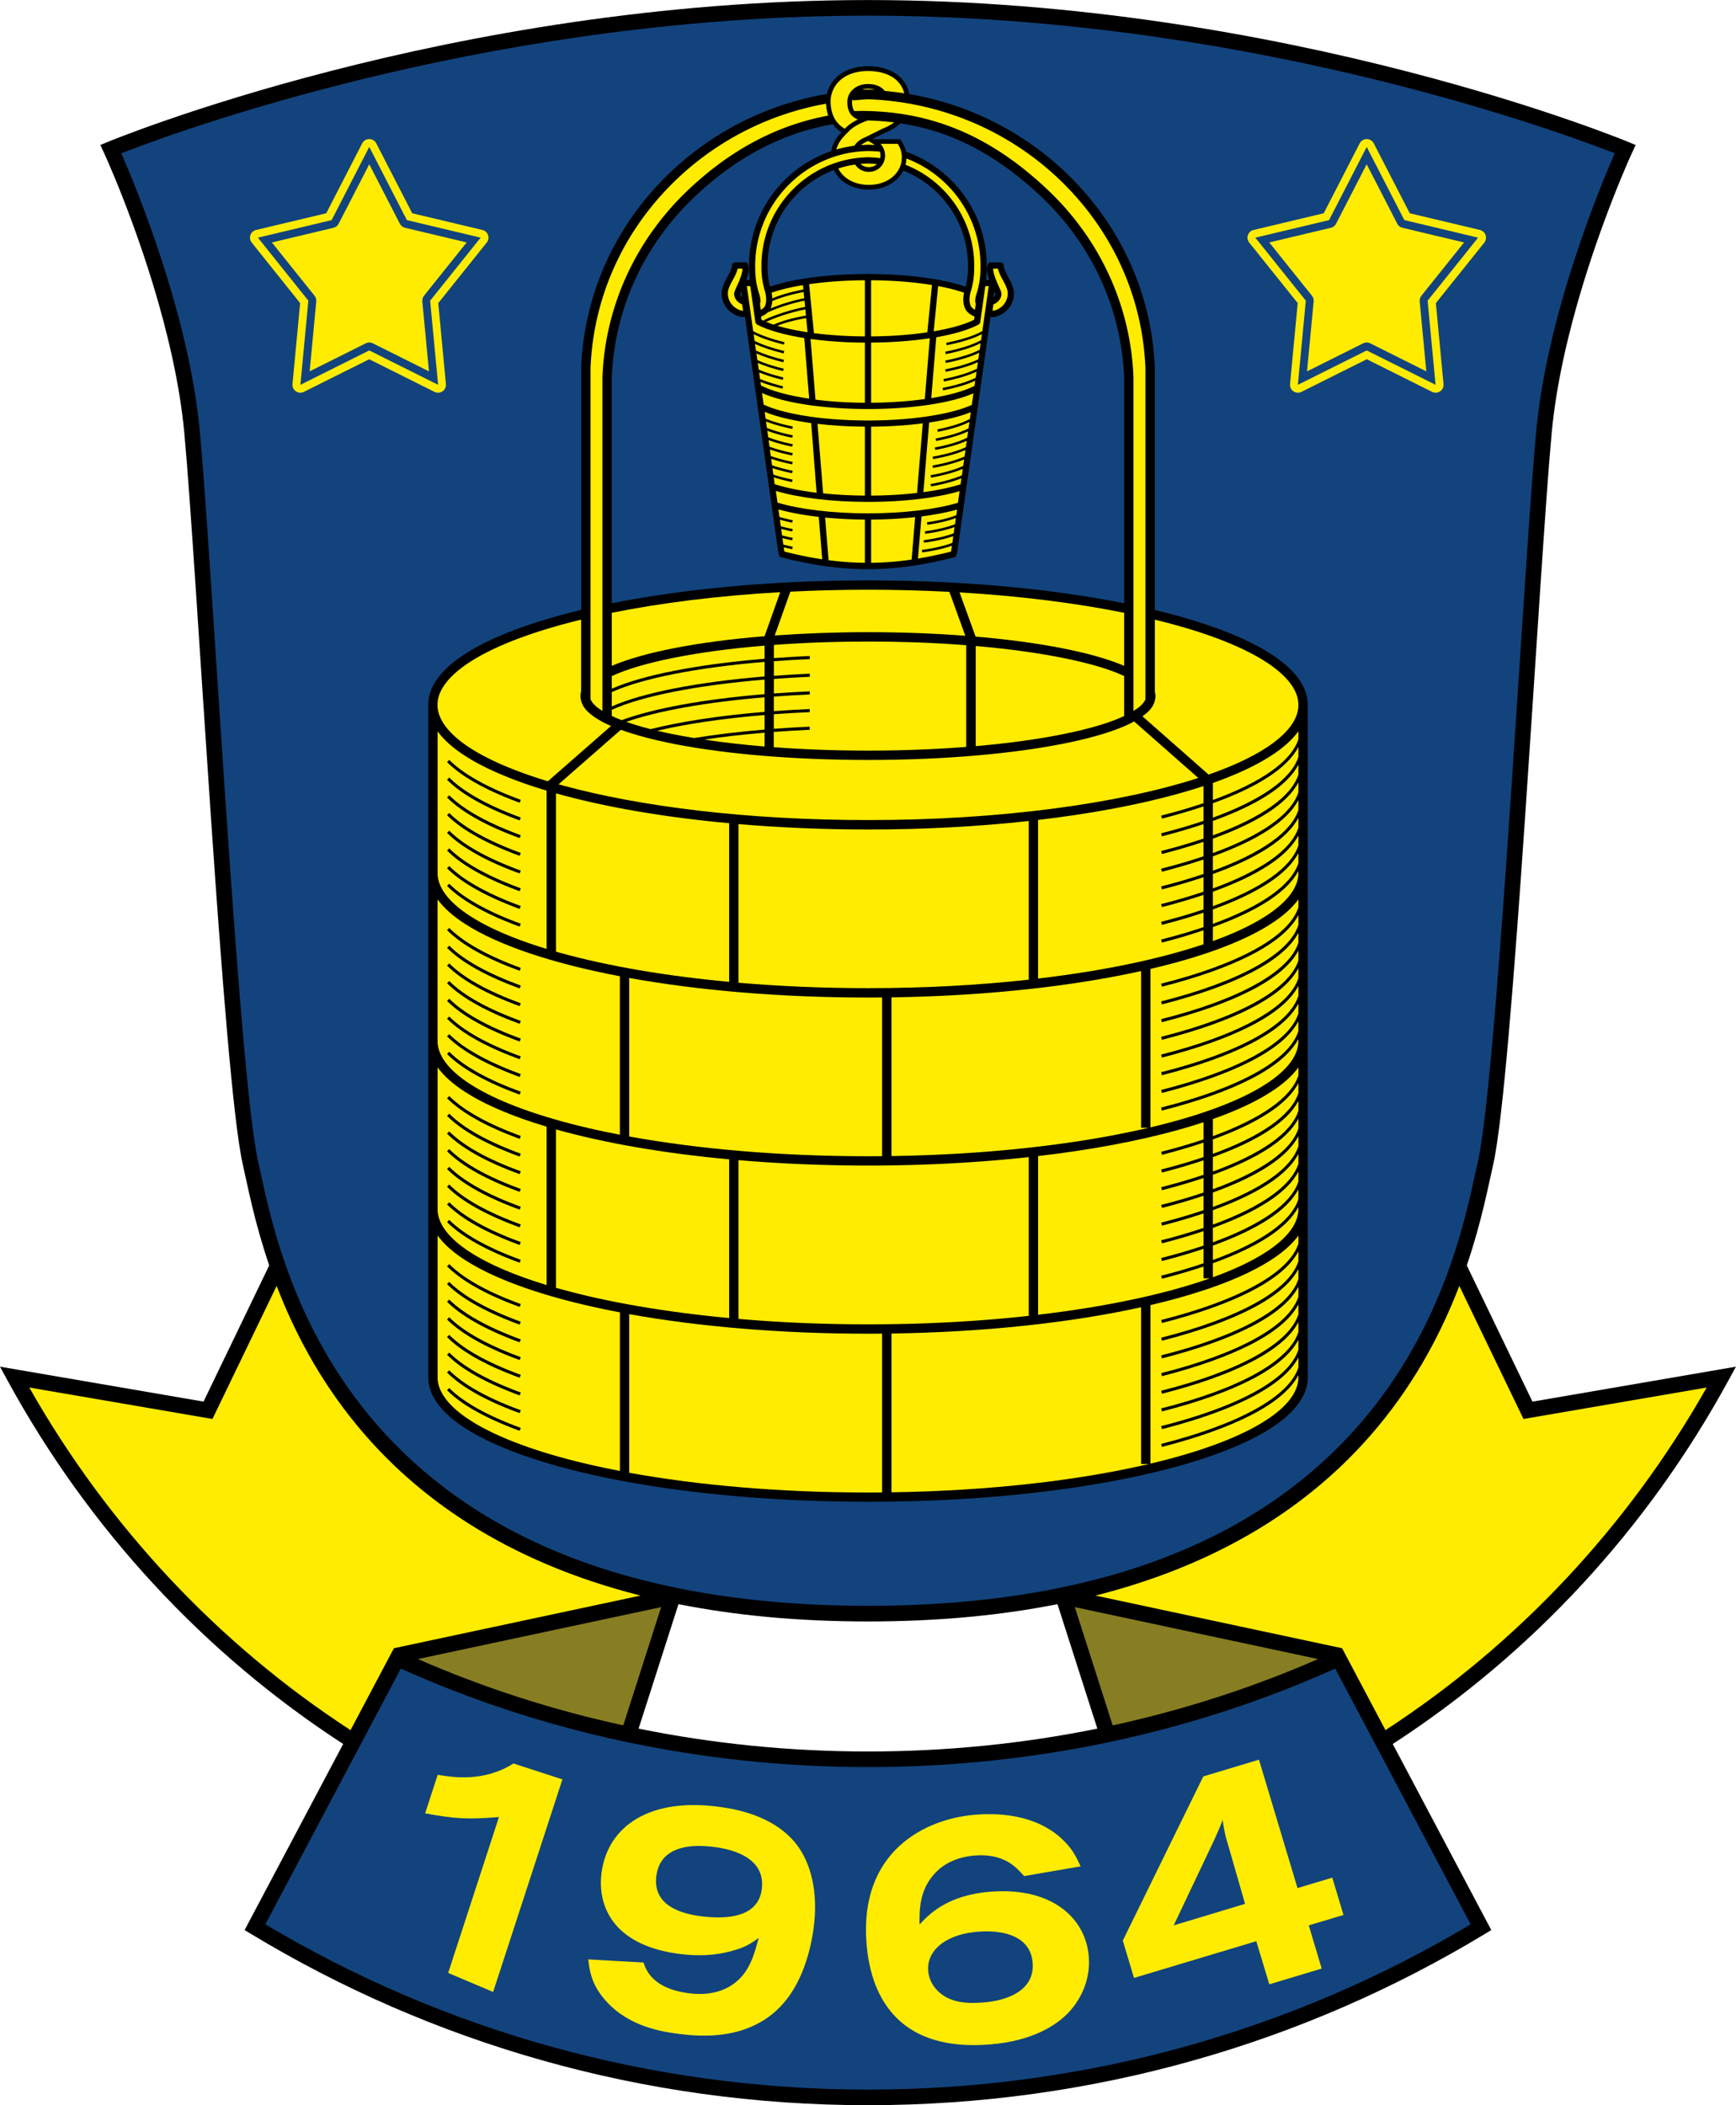
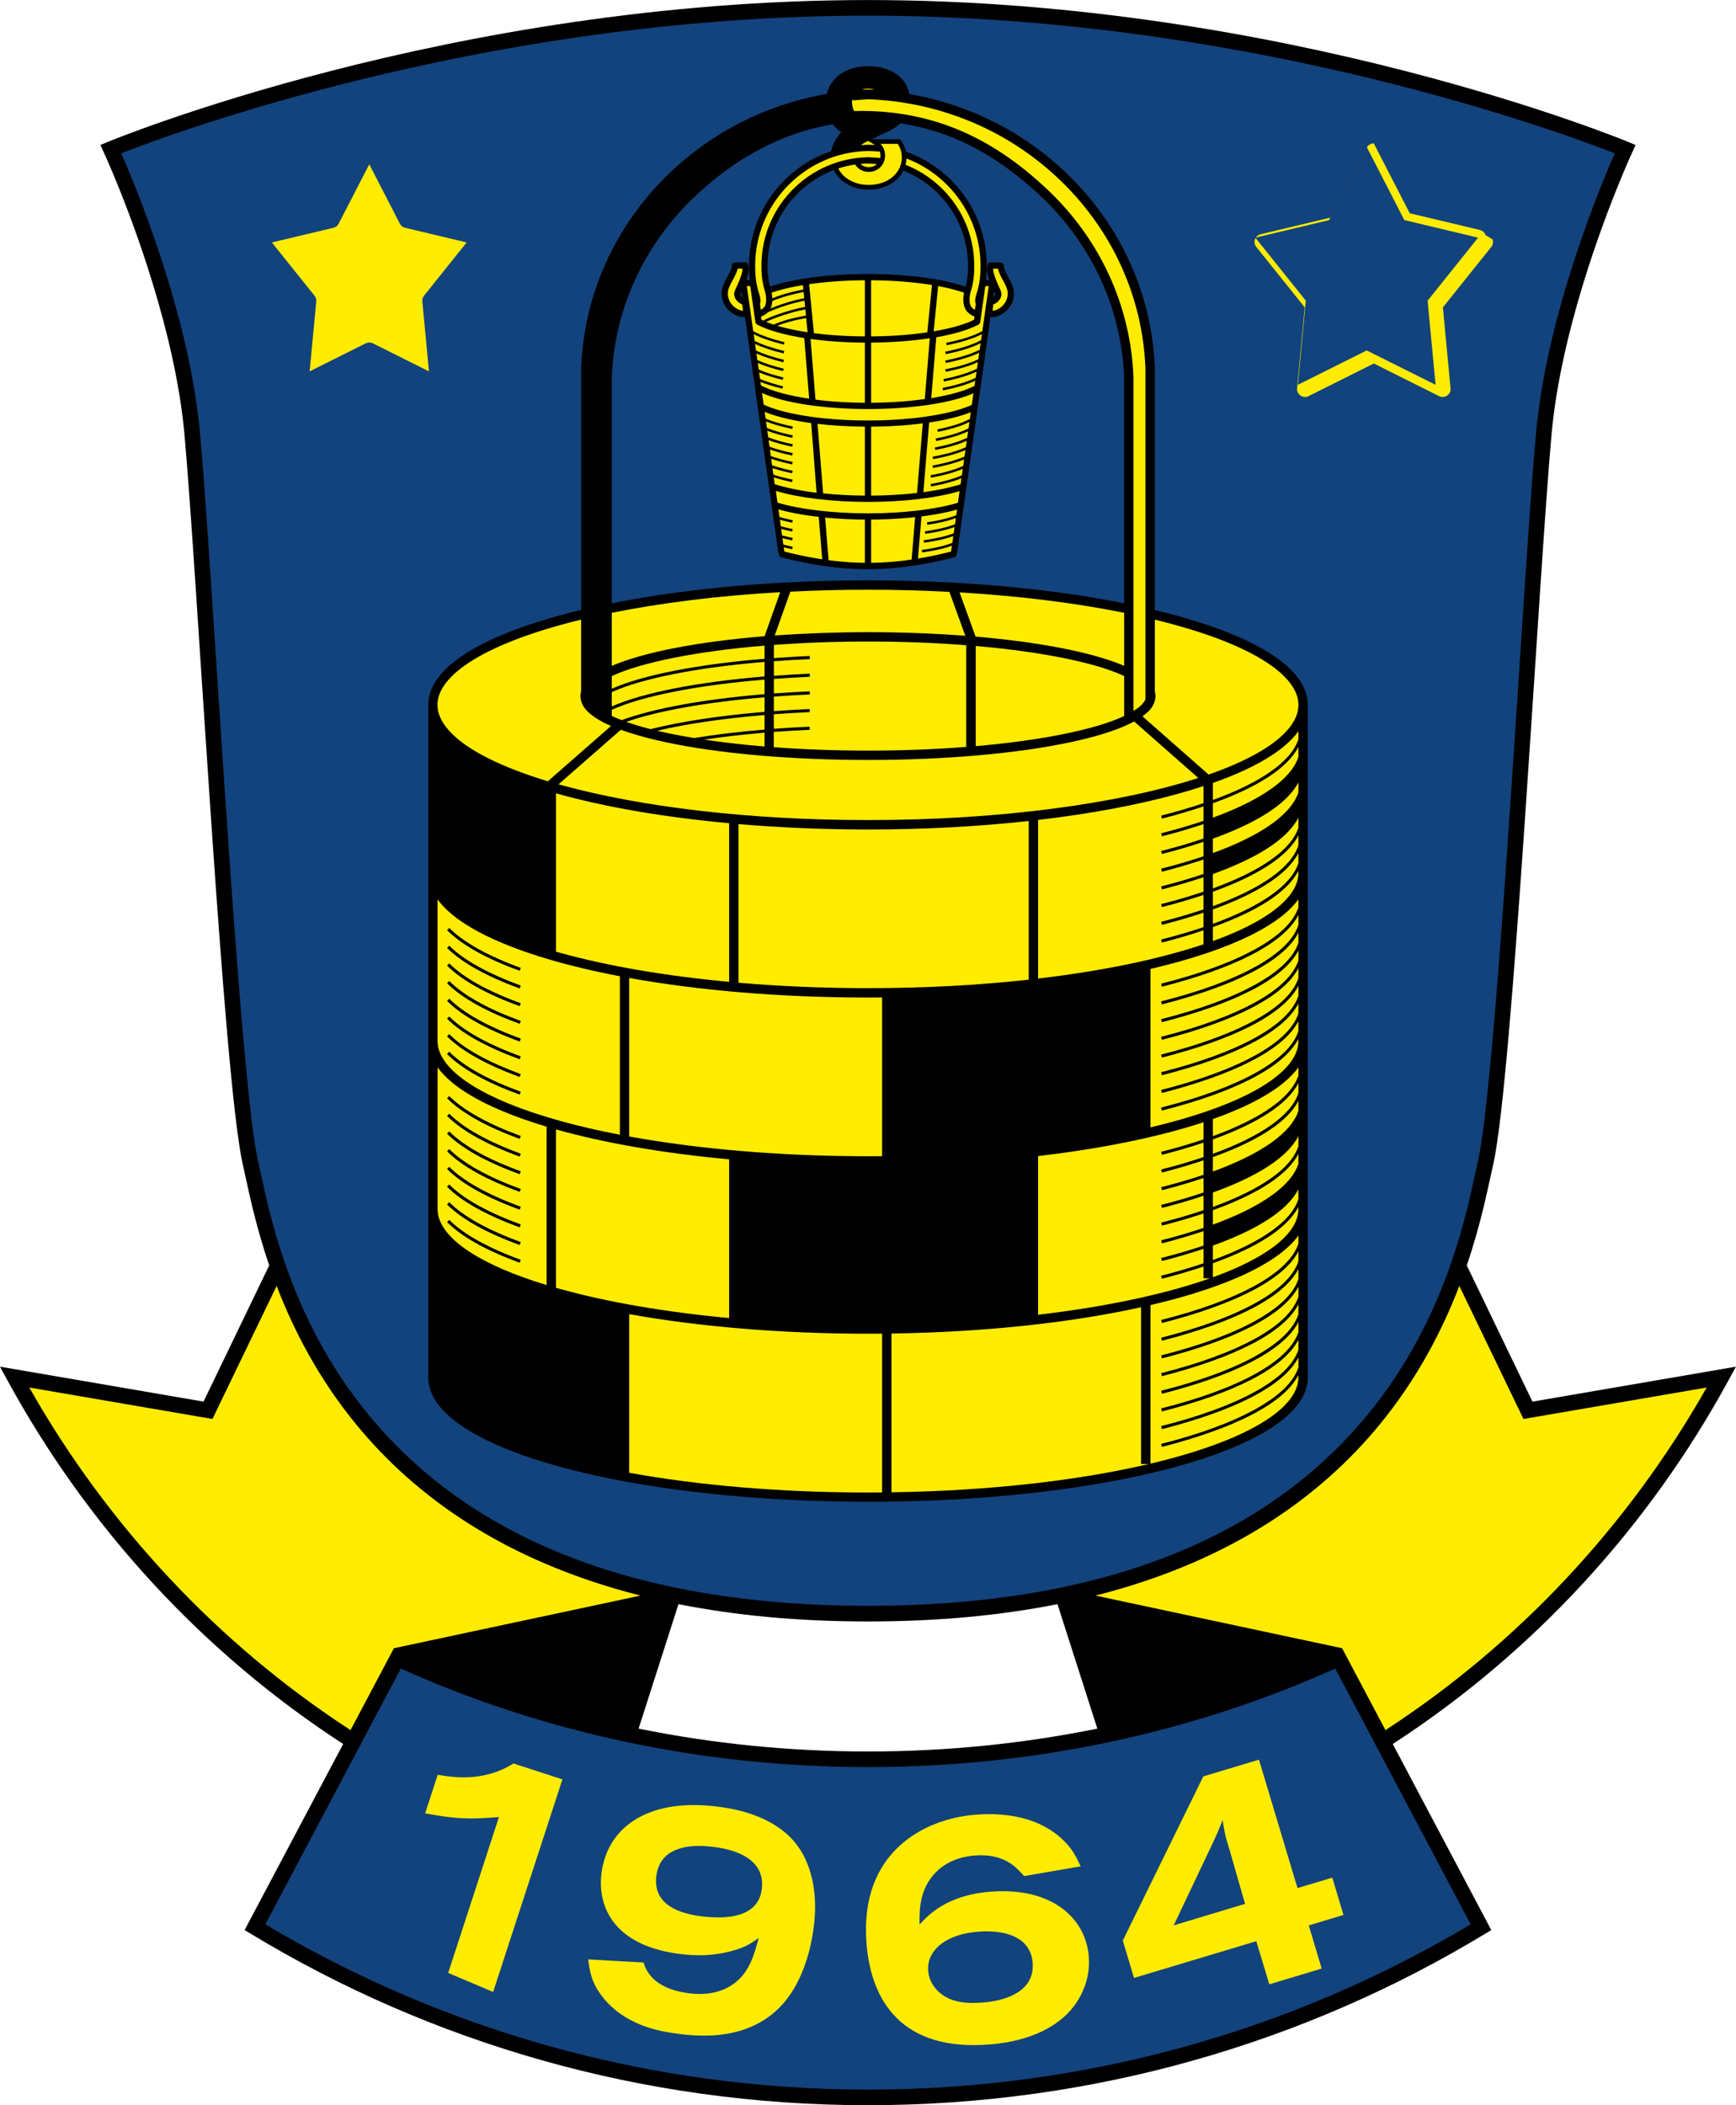
<svg xmlns="http://www.w3.org/2000/svg" viewBox="0 0 474.65 575.51" width="287" height="348" style="enable-background:new 0 0 474.65 575.51" xml:space="preserve">
  <style type="text/css">
.blue   { fill:#12437d; }
.yellow { fill:#ffec00; }
  </style>
  <path d="m419 383.17-17.96-37.24c4.08-11.97 5.92-21.94 7.2-27.46 1.39-6.14 2.82-19.21 4.31-36.21 1.48-16.97 2.99-37.77 4.44-58.98 2.9-42.41 5.56-86.52 7.26-104.87 2.51-27.23 13.66-56.89 19.07-69.93 1.8-4.35 2.95-6.84 2.96-6.84l.93-2.01-2.05-.85C445.01 38.72 351.78.01 237.32 0 122.86.01 29.64 38.72 29.49 38.77l-2.05.85.93 2.01c0 .01 1.15 2.49 2.96 6.84 5.41 13.05 16.55 42.7 19.07 69.93 1.7 18.35 4.37 62.46 7.26 104.87 1.45 21.21 2.96 42.01 4.44 58.98 1.49 17 2.92 30.07 4.31 36.21 1.27 5.52 3.11 15.49 7.2 27.46l-17.96 37.24L0 373.61l2.11 3.87c22.06 40.42 53.67 74.59 91.72 99.28l-26.95 50.87 1.72 1.04c49.33 29.84 107.1 46.84 168.71 46.84s119.38-16.99 168.71-46.84l1.72-1.04-26.94-50.87c38.05-24.68 69.67-58.85 91.72-99.28l2.11-3.87-55.63 9.56zm-181.68 95.64c-21.58 0-42.58-2.16-62.72-6.25l10.88-33.94.11-.07c15.19 3.01 32.34 4.72 51.72 4.71h.02c19.39.01 36.53-1.7 51.72-4.71l.11.07 10.87 33.94c-20.13 4.09-41.13 6.25-62.71 6.25z" />
  <path class="blue" d="M404.08 317.52c1.28-5.58 2.75-18.73 4.22-35.63 4.44-50.8 9.13-136.13 11.71-163.87 3.03-32.47 17.66-67.41 21.49-76.12-.59-.23-1.3-.5-2.13-.82-19.23-7.34-102.73-36.82-202.05-36.81-99.31-.01-182.81 29.47-202.03 36.81-.83.32-1.54.59-2.13.82 3.82 8.71 18.45 43.66 21.49 76.12 2.57 27.74 7.27 113.07 11.71 163.87 1.47 16.9 2.94 30.05 4.22 35.63 2.7 11.81 7.76 42.07 30.37 69.47 22.61 27.34 62.67 51.97 136.38 52h.02c73.71-.03 113.78-24.66 136.38-52 22.59-27.4 27.64-57.65 30.35-69.47z" />
-   <path d="M170.41 471.67c-19.65-4.28-38.45-10.39-56.14-18.13l66.49-14.19-10.35 32.32zm123.47-32.32 66.49 14.19c-17.69 7.73-36.49 13.85-56.14 18.13l-10.35-32.32z" style="fill:#877e23" />
  <path class="blue" d="M402.1 526.06c-48.3 28.81-104.67 45.18-164.77 45.18-60.11 0-116.47-16.38-164.78-45.18l37.04-69.92c38.24 17.22 81.72 26.93 127.74 26.93s89.5-9.71 127.74-26.93l37.03 69.92z" />
  <path class="yellow" d="M97.64 389.7c-10.58-12.81-17.42-26.23-22-38.17l-17.55 36.38-50.08-8.6c21.55 38.02 51.76 70.2 87.83 93.66l11.86-22.39 67.42-14.39c-37.31-9.44-61.61-27.23-77.48-46.49zm318.91-1.79L399 351.53c-4.58 11.94-11.42 25.36-22 38.17-15.87 19.25-40.17 37.05-77.48 46.49l67.43 14.39 11.86 22.39c36.07-23.46 66.28-55.64 87.82-93.66l-50.08 8.6zM136.42 496.73c-8.73.73-12.1.46-20.18-1.01l3.43-10.53c4.21.69 12.55 2.04 20.72-3.1l13.38 4.35-18.94 58.11-12.29-5.2m71.53-34.56c5.3.47 15.49 2.64 14.19 11.83-1.05 7.45-9.34 8.24-17.07 7.17-4.91-.71-12.88-2.84-11.71-11.13.96-6.82 7.27-8.63 14.59-7.87m-33.23 30.86c.34 2.83.72 6.14 3.78 10.1 6.13 7.91 15.55 9.51 20 10.13 6.66.95 23.55 2.78 32.44-12.2 2.93-4.98 4.55-10.59 5.35-16.24 1.47-10.37-.84-18.38-4.69-23.3-6.36-8.13-17.47-9.68-20.74-10.15-19.3-2.73-30.72 5.21-32.48 17.78-1.25 8.89 2.77 19.77 20.7 22.31 5.37.74 10.3.6 15.16-.83 3.46-.91 4.89-1.92 7.07-3.45-1.2 4.46-2.4 9.09-6.47 12.25-4.71 3.7-10.65 3.15-13.01 2.8-9.47-1.33-11.37-6.32-12-8.35l-15.11-.85zm105.24-7.43c6.3-.81 15.59.09 16.26 8.33.61 7.33-6.41 10.3-13.38 10.87-4.4.35-9.56.26-13.01-3.63-1.52-1.71-2.04-3.52-2.17-4.98-.46-5.57 4.71-9.69 12.3-10.59m29.39-18.01c-1.23-2.59-2.12-4.53-4.53-6.92-6.25-6.29-15.5-7.94-24.49-7.17-13.19 1.08-31.64 9.79-29.52 35.34 1.28 15.58 9.7 29.45 33.81 27.43 11.63-.94 18.36-5.28 21.82-9.16 3.04-3.4 5.65-8.68 5.13-14.91-.86-10.43-10.06-19.07-27.09-17.66-11.91.97-16.97 6.55-19.18 8.96-.05-4.06-.05-9.58 4.36-14.19 2.2-2.29 5.63-4.23 10.58-4.67 8.24-.67 11.51 3.22 13.65 5.62l15.46-2.67zm44.95 10.26-19.51 5.88 10.62-22.38c.37-.72 2.83-6.23 2.75-6.51.16 1.21.36 2.48.64 3.75.25 1.16.61 2.41 1.01 3.64m-28.94 25.66 3.07 10.21 33.43-10.04 3.56 11.78 14.32-4.3-3.53-11.81 9.49-2.84-3.06-10.21-9.51 2.86-10.54-35.11-15.22 4.58-22.01 44.88z" />
  <path d="M345.6 177.62c-7.24-4.22-17.43-7.89-29.85-10.87V100.6c-.81-20.56-9.66-39.72-24.92-53.98-11.77-11.01-26.42-18.19-42.23-20.91-.93-5.02-5.63-7.64-11.25-7.61-3.79 0-6.69 1.19-8.63 3a9.032 9.032 0 0 0-2.65 4.58c-15.82 2.71-30.49 9.91-42.27 20.93-15.25 14.26-24.1 33.42-24.9 53.93v66.19c-12.42 2.99-22.63 6.66-29.87 10.89-7.39 4.32-11.9 9.31-11.94 15.06v183.81c.03 5.21 3.77 9.81 9.93 13.83 18.55 12.03 60.87 20.19 110.31 20.22 32.95 0 62.78-3.67 84.46-9.64 10.84-2.99 19.65-6.54 25.85-10.58 6.16-4.02 9.9-8.62 9.93-13.83V192.7c-.05-5.77-4.58-10.76-11.97-15.08zM237.51 51.82h.02c4.47-.01 7.93-2.16 9.46-5.18 10.35 4.1 17.67 14.19 17.67 25.98 0 2.45-.14 3.76-.64 5.75-6.17-2.13-15.82-3.46-26.7-3.47h-.16c-10.84 0-20.44 1.33-26.62 3.45-.51-1.97-.66-3.27-.67-5.73.02-11.95 7.56-22.15 18.13-26.14 1.51 3.26 5.19 5.34 9.51 5.34zm69.85 113.1c-19.7-3.95-43.88-6.26-70.03-6.26s-50.34 2.32-70.05 6.26v-61.83c.76-18.81 8.91-36.48 23.04-49.68 11.02-10.32 23.26-16.98 37.39-19.46.7.94 1.53 1.66 2.36 2.18-1.11 1.16-2.31 2.72-2.82 5.19-13.04 4.43-22.46 16.78-22.46 31.3 0 1.48.06 2.71.2 3.88h-.94c.47-1.28.66-2.2.66-2.97 0-.53-.11-.99-.29-1.36l-.24-.48-3.21.03v.01c-.48.01-.72.37-.74.43-.16.38-.08.28-.11.35v.15c-.01.18-.14 1.06-1.18 2.91-1.23 2.18-1.63 3.41-1.63 4.66a6.43 6.43 0 0 0 2.49 5.06c1.08.85 2.3 1.37 3.64 1.37h.02c.08 0 .16-.01.23-.02l9.09 64.32.26.81.15.45.45.12c6.01 1.56 14.32 3.25 23.53 3.25h.15c9.22 0 17.54-1.69 23.55-3.25l.46-.12.39-1.25 9.1-64.31c.09 0 .17.02.26.02h.01c1.34 0 2.56-.52 3.65-1.37a6.434 6.434 0 0 0 2.45-4.38c.03-.23.04-.46.04-.7 0-1.25-.42-2.47-1.64-4.65-1-1.83-1.13-2.71-1.15-2.91v-.08c-.06-.08.13-.06-.24-.59a.845.845 0 0 0-.64-.26l-3.18-.03-.24.48c-.19.37-.3.83-.3 1.37.01.76.19 1.68.66 2.96h-.92c.15-1.18.21-2.4.21-3.88 0-14.4-9.26-26.66-22.11-31.19a7.816 7.816 0 0 0-1.38-3.13l-.19-.26h-7.73l3.46-1.72c.97-.38 2.78-1.16 4.32-2.64 14.59 2.22 26.68 8.98 38.18 19.72 14.12 13.2 22.27 30.87 23.02 49.73v61.77zm-104.45-83.7c-.28-.23-.45-.54-.49-.84 0-.03.03-.11.15-.4.03-.08.08-.18.13-.29l.21 1.53zm68.68.04.23-1.63c.05.12.1.23.14.32.16.37.14.41.15.41v.02c-.05.32-.23.65-.52.88z" />
  <path class="yellow" d="M209.04 180.94c-18.53 1.53-33.54 4.53-41.77 8.26v3.91c8.48-3.75 23.41-6.67 41.77-8.19v-3.98zm4.28-19.06c-16.97.96-32.6 2.92-46.05 5.64v14.5c8.72-3.74 23.59-6.62 41.77-8.1l4.28-12.04z" />
  <path class="yellow" d="M209.04 189.76v-3.98c-18.53 1.53-33.54 4.52-41.77 8.26v1.68c.83.39 1.72.77 2.7 1.14 8.75-3.22 22.51-5.74 39.07-7.1zm0-13.27c-18.72 1.55-33.81 4.6-41.77 8.33v3.45c8.48-3.74 23.41-6.67 41.77-8.19v-3.59zm-57.03 40.38v43.23h-.18c.57.16 1.14.33 1.72.48 12.7 3.5 28.34 6.21 45.81 7.83v-43.37c-18.08-1.66-34.24-4.48-47.35-8.17zm163.57-24.81c-.33.95-1.03 2.05-2.35 3.08-.27.23-.56.45-.86.68l18.08 15.92c6.42-2.24 11.76-4.72 15.79-7.35 5.88-3.83 8.79-7.85 8.76-11.69.05-4.23-3.56-8.72-10.69-12.87-6.78-3.96-16.57-7.53-28.55-10.44v19.68c.11.41.18.82.18 1.22-.03.62-.15 1.21-.36 1.77zm-78.26 34.7c-12.33-.01-24.22-.52-35.41-1.48v43.37c11.18.96 23.07 1.48 35.41 1.48 15.53.01 30.36-.82 43.95-2.32v-43.37c-13.61 1.49-28.42 2.32-43.95 2.32zm80.36 30.91-.21-.83c4.16-1.05 8.03-2.19 11.59-3.4v-3.95c-3.52 1.18-7.32 2.3-11.38 3.33l-.21-.83c4.16-1.05 8.03-2.19 11.59-3.39v-3.96c-3.52 1.18-7.32 2.3-11.38 3.34l-.21-.83c4.16-1.05 8.03-2.19 11.59-3.4v-3.95c-3.52 1.18-7.32 2.3-11.38 3.34l-.21-.83c4.16-1.05 8.03-2.19 11.59-3.4v-3.95c-3.52 1.18-7.32 2.3-11.38 3.34l-.21-.83c4.16-1.05 8.03-2.19 11.59-3.4v-3.95c-3.52 1.18-7.32 2.3-11.38 3.34l-.21-.83c4.16-1.05 8.03-2.19 11.59-3.4v-3.95c-3.52 1.18-7.32 2.3-11.38 3.34l-.21-.83c4.16-1.05 8.03-2.19 11.59-3.4v-3.95c-3.52 1.18-7.32 2.3-11.38 3.34l-.21-.83c4.16-1.05 8.03-2.19 11.59-3.4v-4.67c-2.31.76-4.74 1.5-7.29 2.2-10.83 2.98-23.68 5.39-37.95 7.06v43.36c17.76-2.09 33.27-5.34 45.23-9.37v-3.83c-3.5 1.21-7.3 2.32-11.37 3.37zm-25.41-54.69c-14.12 2.96-33.51 4.77-54.95 4.77-20.21-.01-38.57-1.6-52.45-4.27-.06.01-.12.02-.17.03l-.01-.07c-3.7-.72-7.07-1.51-10.07-2.37-.01 0-.02 0-.03.01l-.01-.02c-1.74-.5-3.36-1.02-4.84-1.56l-17.02 14.9c.27.08.54.15.82.23 21.37 5.89 51.02 9.56 83.78 9.55 36.23.02 68.71-4.52 90.31-11.51l-17.55-15.45c-.09.05-.18.1-.26.14-.2.11-.34.18-.46.24-.08.04-.15.08-.22.12-4.07 2.02-9.81 3.78-16.87 5.26z" />
  <path class="yellow" d="M192.52 202.18c5.07.76 10.61 1.4 16.52 1.89v-3.77c-5.9.48-11.44 1.12-16.52 1.88zm16.52-11.56c-15.88 1.31-29.17 3.7-37.81 6.71 1.97.69 4.2 1.36 6.66 1.99 8.28-2.08 18.96-3.71 31.15-4.72v-3.98zm28.28-15.24c-9.02-.01-17.68.32-25.73.92v3.6c3.18-.24 6.45-.43 9.8-.58l.04.85c-3.37.15-6.65.34-9.84.58v3.99c3.18-.24 6.45-.43 9.8-.58l.04.85c-3.37.15-6.65.34-9.84.58v3.98c3.18-.23 6.45-.43 9.8-.58l.03.85c-3.37.15-6.65.34-9.84.58v3.98c3.18-.23 6.45-.43 9.8-.58l.03.85c-3.37.15-6.65.34-9.84.58v3.98c3.18-.24 6.45-.43 9.8-.58l.03.85c-3.37.15-6.65.34-9.84.58v4.18c8.04.6 16.7.93 25.72.93 9.46.01 18.52-.36 26.9-1.01v-27.8c-8.34-.65-17.4-1.01-26.86-1zm0-2.57c9.35.01 18.3.35 26.61.98l-4.35-12c-7.21-.38-14.65-.58-22.26-.58-7.25 0-14.34.18-21.23.53l-4.26 11.97c7.99-.57 16.56-.89 25.49-.9zm29.46 31.16c18.16-1.58 32.79-4.57 40.58-8.23V184.8c-7.8-3.65-22.42-6.63-40.58-8.21v27.38zm-87.09-4.21c1.04.25 2.11.49 3.22.72 2.16.45 4.46.87 6.86 1.27 5.82-.95 12.29-1.73 19.27-2.31v-3.98c-11.36.94-21.39 2.42-29.35 4.3z" />
  <path class="yellow" d="M233.55 30.34h1.51c.05-.01.1-.03.16-.03 20.35-.02 36.33 7.59 50.87 21.22 14.6 13.64 23.05 31.96 23.82 51.55v91.27c.42-.27.91-.6 1.46-.99.93-.76 1.51-1.49 1.79-2.13.01-.03.02-.05.02-.07v-90.49c-.78-19.84-9.33-38.34-24.1-52.16-14.02-13.11-32.24-20.64-51.62-21.39-1.23.06-2.42.15-3.85.28-.21.02-.41-.03-.6-.1-.03.18-.06.37-.06.56.02 1.23.26 1.97.6 2.48z" />
  <path class="yellow" d="M266.74 174.02c17.65 1.51 32.07 4.34 40.62 7.99v-14.49c-13.17-2.67-28.43-4.6-45-5.58l4.38 12.08zM151.83 352c.57.16 1.14.33 1.72.48 12.7 3.5 28.34 6.21 45.81 7.84v-43.39c-18.08-1.67-34.23-4.49-47.35-8.18V352h-.18zM235.7 24.48h3.4c-.53-.15-1.12-.24-1.79-.24-.58 0-1.12.09-1.61.24zm95.1 324.98h-1.73v-3.23c-3.52 1.18-7.32 2.3-11.38 3.34l-.21-.83c4.16-1.05 8.03-2.19 11.59-3.4v-3.95c-3.52 1.18-7.32 2.3-11.38 3.34l-.21-.83c4.16-1.05 8.03-2.19 11.59-3.4v-3.95c-3.52 1.18-7.32 2.3-11.38 3.34l-.21-.83c4.16-1.05 8.03-2.19 11.59-3.4v-3.95c-3.52 1.18-7.32 2.3-11.38 3.34l-.21-.83c4.16-1.05 8.03-2.19 11.59-3.4v-3.94c-3.52 1.18-7.32 2.3-11.38 3.33l-.21-.83c4.16-1.05 8.03-2.18 11.59-3.39v-3.96c-3.52 1.18-7.32 2.3-11.38 3.34l-.21-.83c4.16-1.05 8.03-2.19 11.59-3.4v-3.95c-3.52 1.18-7.32 2.3-11.38 3.34l-.21-.83c4.16-1.05 8.03-2.19 11.59-3.4v-3.95c-3.52 1.18-7.32 2.3-11.38 3.34l-.21-.83c4.16-1.05 8.03-2.19 11.59-3.39v-4.69c-2.31.76-4.74 1.5-7.29 2.2-10.83 2.98-23.68 5.39-37.95 7.05v43.38c18.63-2.18 34.79-5.65 46.97-9.95zm-202.39-53.19c5.84 3.81 14.45 7.31 25.13 10.26 4.89 1.35 10.24 2.58 15.94 3.67v-43.32c-18.56-3.54-33.38-8.5-42.47-14.4-3.15-2.05-5.66-4.26-7.37-6.61v38.73c-.01 3.83 2.9 7.84 8.77 11.67zm13.68-6.7c-8.93-3.26-15.76-7-19.86-11.09l.6-.6c3.94 3.95 10.69 7.67 19.55 10.89l-.29.8zm.29 4.05-.29.8c-8.93-3.28-15.76-7.01-19.86-11.11l.6-.6c3.95 3.95 10.69 7.66 19.55 10.91zm-.29-8.89c-8.93-3.28-15.76-6.99-19.86-11.11l.61-.6c3.94 3.97 10.69 7.66 19.55 10.91l-.3.8zm0-14.51c-8.93-3.28-15.76-6.99-19.86-11.1l.6-.6c3.94 3.95 10.69 7.65 19.55 10.9l-.29.8zm.29 4.04-.29.8c-8.93-3.26-15.76-6.99-19.86-11.1l.6-.6c3.94 3.96 10.68 7.67 19.55 10.9zm-19.55-20.59c3.95 3.97 10.69 7.69 19.55 10.92l-.29.8c-8.93-3.26-15.76-7-19.86-11.12l.6-.6zm-.6 15.11.61-.6c3.94 3.98 10.68 7.68 19.55 10.91l-.29.8c-8.94-3.26-15.77-6.99-19.87-11.11zm-.01 19.34.61-.6c3.94 3.98 10.69 7.69 19.55 10.92l-.29.8c-8.93-3.26-15.76-6.99-19.87-11.12z" />
  <path class="yellow" d="M128.41 342.23c5.07 3.31 12.24 6.39 21.04 9.07V308c-9.28-2.78-16.92-6.01-22.43-9.59-3.15-2.05-5.66-4.26-7.37-6.62v38.76c-.02 3.84 2.89 7.86 8.76 11.68zm-6.18-22.65.6-.6c3.95 3.95 10.69 7.67 19.55 10.91l-.29.8c-8.93-3.27-15.76-7.01-19.86-11.11zm0-4.85.6-.6c3.95 3.96 10.69 7.67 19.55 10.9l-.29.8c-8.93-3.26-15.76-6.99-19.86-11.1zm.6-15.1c3.95 3.95 10.69 7.67 19.55 10.91l-.29.8c-8.93-3.27-15.76-7.01-19.86-11.11l.6-.6zm0 4.83c3.95 3.95 10.69 7.69 19.55 10.92l-.29.8c-8.93-3.26-15.76-7.02-19.86-11.12l.6-.6zm0 4.84c3.95 3.97 10.69 7.67 19.55 10.89l-.29.8c-8.93-3.25-15.76-6.98-19.87-11.09l.61-.6zm-.61 15.11s.01 0 0 0l.61-.6c3.95 3.98 10.69 7.67 19.55 10.92l-.29.8c-8.93-3.28-15.76-6.99-19.87-11.12zm.01 4.85.6-.61c3.95 3.95 10.69 7.67 19.55 10.89l-.29.8c-8.93-3.24-15.76-6.99-19.86-11.08zm.6 4.22c3.95 3.96 10.69 7.67 19.55 10.92l-.29.8c-8.93-3.28-15.76-7.01-19.86-11.12l.6-.6zm114.49-17.4c1.29 0 2.58-.01 3.86-.02v-43.39c-1.28.01-2.56.03-3.86.03-24.1-.01-46.49-1.97-65.28-5.35v43.33c18.7 3.4 41.15 5.4 65.28 5.4zm0 48.52c-24.1-.01-46.49-1.97-65.28-5.35v43.36c18.7 3.4 41.14 5.4 65.28 5.4 1.29 0 2.58-.01 3.86-.02v-43.41c-1.28 0-2.56.02-3.86.02z" />
-   <path class="yellow" d="M127.02 344.37c-3.15-2.05-5.66-4.26-7.37-6.62v38.75c-.03 3.84 2.89 7.86 8.77 11.68 5.84 3.81 14.45 7.32 25.13 10.26 4.89 1.35 10.24 2.57 15.94 3.67v-43.35c-18.56-3.52-33.38-8.49-42.47-14.39zm-4.79 1.8.6-.6c3.95 3.97 10.68 7.69 19.55 10.91l-.29.8c-8.93-3.25-15.76-6.99-19.86-11.11zm20.15 15.15-.3.8c-8.93-3.28-15.76-6.99-19.86-11.09l.6-.6c3.96 3.96 10.7 7.64 19.56 10.89zm-20.15-.61.6-.61c3.95 3.95 10.69 7.66 19.55 10.9l-.29.8c-8.93-3.27-15.76-7-19.86-11.09zm0 4.8.6-.6c3.95 3.98 10.69 7.69 19.55 10.92l-.29.8c-8.93-3.25-15.77-6.99-19.86-11.12zm-.01 9.68.61-.6c3.95 3.98 10.69 7.7 19.55 10.92l-.29.8c-8.93-3.25-15.76-6.99-19.87-11.12zm19.87 15.95c-8.93-3.27-15.76-6.98-19.86-11.09l.6-.6c3.95 3.96 10.69 7.65 19.55 10.89l-.29.8zm0-9.67c-8.93-3.28-15.76-6.99-19.86-11.12l.61-.6c3.94 3.98 10.68 7.67 19.55 10.92l-.3.8zm0-14.51c-8.93-3.28-15.76-7.01-19.86-11.09l.6-.61c3.95 3.93 10.69 7.64 19.56 10.9l-.3.8zm95.23-4.92c15.52.01 30.36-.82 43.95-2.32v-43.4c-13.61 1.49-28.43 2.31-43.95 2.31-12.33-.01-24.22-.52-35.41-1.48v43.4c11.18.97 23.08 1.49 35.41 1.49zm-.5-324.65 4.51-2.24c.76-.29 1.98-.83 3.12-1.69a71.88 71.88 0 0 0-7.17-.54c-.39.13-.91.32-1.49.57-1.22.53-2.7 1.34-3.67 2.36-1.25 1.3-2.74 2.52-3.46 5.01 1.6-.46 3.26-.81 4.95-1.03.92-1.49 2.45-2.1 3.21-2.44zm-3.62-5.53c-.89-.73-1.54-2-1.52-4.02.01-2.85 2.48-4.88 5.63-4.88 1.88-.01 3.59.59 4.6 1.89 1.79.16 3.56.37 5.32.64-.99-3.97-4.79-6.06-9.89-6.09-7.05.03-10.22 4.28-10.24 8.31.02 4.27 1.97 6.37 3.88 7.48l.21-.21c.96-1 2.21-1.76 3.35-2.32-.02-.01-.03-.02-.05-.03-.41-.19-.86-.42-1.29-.77zm80.87 276.44h-2.08v-42.84c-18.93 4.19-42.5 6.81-68.25 7.19v43.38c26.78-.39 51.22-3.25 70.33-7.73zm-185.66-57.97c5.07 3.31 12.24 6.39 21.04 9.07v-43.27c-9.28-2.78-16.92-6.02-22.43-9.59-3.15-2.05-5.66-4.26-7.37-6.62v38.75c-.02 3.82 2.89 7.84 8.76 11.66zm-5.58-13.58c3.95 3.95 10.69 7.67 19.55 10.92l-.3.8c-8.93-3.28-15.76-7.02-19.86-11.12l.61-.6zm-.6-4.24.6-.6c3.94 3.97 10.69 7.67 19.55 10.92l-.3.8c-8.92-3.28-15.75-7-19.85-11.12zm0-24.18.6-.6c3.95 3.95 10.69 7.67 19.55 10.91l-.29.8c-8.93-3.27-15.76-7.01-19.86-11.11zm0 4.83.6-.6c3.94 3.95 10.69 7.67 19.55 10.92l-.29.8c-8.93-3.28-15.76-7.01-19.86-11.12zm.6 4.24c3.94 3.96 10.69 7.66 19.55 10.91l-.29.8c-8.93-3.27-15.76-7-19.86-11.1l.6-.61zm0 4.84c3.95 3.96 10.69 7.67 19.55 10.92l-.29.8c-8.93-3.28-15.76-7.01-19.86-11.11l.6-.61zm-.6 5.44.6-.6c3.95 3.95 10.69 7.68 19.55 10.9l-.29.8c-8.93-3.25-15.76-7.01-19.86-11.1zm0 14.51.6-.6c3.95 3.95 10.69 7.69 19.55 10.92l-.29.8c-8.93-3.26-15.76-7.02-19.86-11.12zm41.01-48.86.02.02c.54.4 1.03.73 1.45 1v-91.31c.78-19.54 9.25-37.86 23.85-51.5 11.09-10.4 23.57-17.28 37.9-19.95-.33-.94-.54-2.02-.6-3.25-15.09 2.71-29.06 9.63-40.31 20.16-14.77 13.82-23.31 32.33-24.09 52.11v90.53c.26.66.83 1.4 1.78 2.19z" />
  <path class="yellow" d="M128.41 204.39c5.14 3.35 12.43 6.47 21.39 9.18l17.27-15.12c-.49-.21-.97-.43-1.42-.65l-.19-.08c-.04-.02-.5-.23-1.28-.69-1.07-.6-2.01-1.23-2.8-1.9-1.31-1.04-2.02-2.15-2.34-3.1-.2-.55-.32-1.13-.34-1.74 0-.44.08-.85.18-1.24v-19.66c-11.99 2.92-21.79 6.5-28.58 10.46-7.12 4.15-10.72 8.63-10.68 12.85v.01c.01 3.84 2.92 7.85 8.79 11.68zm79.93-96.97.45 3.17c5.36 2.54 16.16 4.36 28.53 4.35 12.23.01 22.94-1.77 28.38-4.26l.45-3.17c-5.95 2.62-16.58 4.29-28.83 4.3-12.36-.02-23.07-1.71-28.98-4.39zm28.13-15.47V76.61c-5.53.03-10.72.42-15.24 1.07l1.31 13.38c4.2.55 8.93.87 13.93.89zm36.19-14.65c.85 2 1.11 2.29 1.15 3.06v.19c-.09.81-.51 1.53-1.17 2.06-.27.22-.61.44-1.02.56l-.25 1.77c.79-.06 1.54-.38 2.33-.99a4.722 4.722 0 0 0 1.83-3.73c0-.82-.24-1.69-1.43-3.82-.76-1.39-1.1-2.34-1.25-2.97l-1.29-.01v.12c-.01.61.24 1.78 1.1 3.76zm-52.53 6.59-.17-1.7c-3.04.59-7.1 1.84-10.06 3.21-.55.53-1.22.89-1.84 1.16l.12.83c.22.11.47.22.71.33l-.09-.17c2.2-1.15 7.23-2.9 11.33-3.66zm33.41 6.95 1.28-12.93c-4.82-.79-10.53-1.26-16.65-1.3v15.34c5.59-.03 10.83-.44 15.37-1.11zm-41.01-1.79c2.34.69 5.13 1.29 8.27 1.76l-.38-3.86c-3.17.55-5.86 1.27-7.89 2.1zm38.2 45.7 1.57-19.03c-4.27.56-9.05.88-14.12.91v18.85c4.47-.02 8.71-.29 12.55-.73z" />
  <path class="yellow" d="M238.18 110.09c5.3-.03 10.29-.39 14.67-1.01l1.37-16.62c-4.73.72-10.19 1.14-16.04 1.19v16.44zm-18.29-17.68c-5.42-.86-9.87-2.11-12.79-3.64l-.15-.08-.11-.13-.28-.33-1.43-10.03h-.93l1.74 12.32c2.06 1.12 5 2.14 8.56 3.02l-.16.66c-3.35-.83-6.17-1.78-8.28-2.85l.26 1.83c2.04 1.03 4.79 1.97 8.11 2.77l-.16.66c-3.14-.76-5.78-1.64-7.83-2.61l.26 1.82c1.99.94 4.59 1.8 7.65 2.55l-.16.66c-2.88-.71-5.38-1.51-7.37-2.41l.26 1.82c1.92.86 4.35 1.66 7.2 2.34l-.16.66c-2.69-.65-5.02-1.4-6.93-2.22l.26 1.81c1.85.79 4.11 1.51 6.73 2.15l-.16.66c-2.48-.6-4.64-1.28-6.46-2.03l.26 1.81c1.76.71 3.87 1.38 6.28 1.97l-.16.66c-2.27-.56-4.29-1.18-6.01-1.85l.13.95c2.78 1.49 7.41 2.77 13.18 3.62l-1.35-16.56zm17.64-41.87c5.54-.02 9.04-3.51 9.04-7.44 0-1.61-.46-2.81-1.11-3.78h-4.7c.7.77 1.24 1.82 1.23 3.22 0 2.39-1.82 4.42-4.42 4.43-1.68.01-3.02-.81-3.76-2-1.58.23-3.12.59-4.6 1.08 1.3 2.67 4.42 4.48 8.32 4.49zm-.04-10.97c.11 0 .23-.01.34-.01v.01c.45.01.91.03 1.36.06-.19-.14-.39-.28-.59-.4l-1.21-.7-.02.01c-.57.24-1.32.57-1.95 1.11.47-.03.95-.06 1.42-.07v-.03c.21.01.43.01.65.02z" />
  <path class="yellow" d="M237.24 42.98c.2 0 .4-.02.6-.02V43c.95.03 1.88.1 2.81.22a3.622 3.622 0 0 0-.12-1.87l-.01.09c-.88-.09-2-.15-3.01-.17-17.13.21-30.99 14.17-31.03 31.34 0 2.91.21 4.57.89 7.1l.02.05.01.03c.24.7.53 1.63.54 2.44-.01.19 0 .48-.15.77l.22 1.7c.53-.31.99-.69 1.11-1 .26-.54.36-1.2.36-1.84 0-1.13-.3-2.17-.44-2.58-.65-2.36-.86-3.96-.85-6.66 0-16.02 12.77-29.09 28.66-29.62v-.02c.12-.01.25 0 .39 0zm-15.62 49.68 1.35 16.58c4.09.52 8.67.83 13.5.85V93.66c-5.36-.04-10.4-.39-14.85-1zm44.75-20.04c.01 2.7-.19 4.3-.81 6.66l-.01.03-.02.05c-.13.33-.44 1.38-.44 2.5 0 .64.1 1.3.37 1.83.13.32.59.7 1.11 1.01l.22-1.69c-.16-.29-.15-.6-.16-.79.01-.8.29-1.72.52-2.41l.03-.09.02-.04c.67-2.52.88-4.17.88-7.06 0-13.38-8.44-24.8-20.25-29.3-.02.59-.1 1.17-.24 1.72 11 4.34 18.78 15.06 18.78 27.58z" />
  <path class="yellow" d="M239.76 44.85c-.82-.09-1.65-.14-2.49-.16-.66.01-1.32.05-1.97.11.53.54 1.28.88 2.27.89.91-.01 1.66-.33 2.19-.84zm-3.29 90.63v-18.85c-4.61-.03-8.98-.3-12.95-.77l1.54 19c3.53.38 7.38.6 11.41.62zm-16.28-50.91c-3.79.7-8.47 2.31-10.72 3.41.63.26 1.31.51 2.05.76 2.19-1.01 5.21-1.85 8.84-2.47l-.17-1.7zm46.25 20.91.2-1.4c-2.23 1.03-5.23 1.92-8.79 2.63l-.13-.67c3.75-.75 6.86-1.69 9.04-2.77l.24-1.67c-2.25 1.05-5.29 1.96-8.92 2.69l-.14-.67c3.83-.76 6.98-1.73 9.18-2.83l.25-1.79c-2.25 1.03-5.24 1.92-8.8 2.63l-.13-.67c3.74-.74 6.85-1.69 9.05-2.76l.25-1.77c-2.28 1.1-5.41 2.04-9.16 2.79l-.13-.67c3.96-.79 7.2-1.8 9.41-2.95l.25-1.79c-2.31 1.18-5.57 2.2-9.53 2.99l-.13-.67c4.18-.82 7.57-1.92 9.79-3.15l.23-1.65c-2.32 1.21-5.61 2.25-9.64 3.04l-.13-.67c4.23-.83 7.64-1.93 9.87-3.19l.01.03 1.75-12.33h-.93l-1.42 10.06-.19.2-.23.24-.12.06c-2.66 1.41-6.63 2.57-11.45 3.42l-1.37 16.64c5.08-.83 9.21-2 11.82-3.35z" />
  <path class="yellow" d="M255.29 90.56c4.72-.8 8.57-1.9 11.05-3.17l.12-.85c-.94-.41-1.98-1.03-2.53-2.1-.43-.87-.55-1.78-.55-2.59 0-.69.09-1.32.19-1.84-1.96-.69-4.35-1.3-7.07-1.81l-1.21 12.36zm-35.56-10.73c-3.29.62-6.49 1.55-8.58 2.48-.04.65-.16 1.34-.46 2 2.9-1.22 6.44-2.26 9.2-2.79l-.16-1.69zm-.19-1.89c-3.33.55-6.24 1.25-8.57 2.06.09.45.16.98.18 1.56 2.17-.93 5.28-1.82 8.5-2.42l-.11-1.2zm2.25 37.71c-5.17-.71-9.54-1.76-12.72-3.07l.26 1.85c1.98.82 4.5 1.55 7.44 2.15l-.14.67c-2.79-.58-5.21-1.26-7.19-2.04l.25 1.76c1.93.77 4.3 1.46 7.08 2.03l-.14.67c-2.64-.54-4.92-1.19-6.83-1.92l.25 1.79c1.86.71 4.1 1.35 6.71 1.89l-.14.67c-2.48-.5-4.64-1.11-6.47-1.78l.25 1.78c1.79.65 3.92 1.25 6.35 1.75l-.14.67c-2.31-.47-4.35-1.03-6.11-1.65l.25 1.79c1.71.6 3.72 1.15 5.99 1.61l-.14.67c-2.15-.44-4.07-.95-5.75-1.52l.25 1.78c1.64.55 3.53 1.06 5.63 1.49l-.14.67c-1.99-.41-3.8-.88-5.39-1.4l.25 1.78c1.56.51 3.31.97 5.27 1.37l-.14.67c-1.85-.38-3.52-.81-5.03-1.29l.26 1.86c3.04.98 6.96 1.79 11.46 2.35l-1.48-19.05zM201.9 82.6c-.64-.5-1.07-1.23-1.17-2.04-.01-.09-.01-.15-.01-.17.05-.78.29-1.05 1.16-3.08.87-1.99 1.12-3.16 1.11-3.77v-.12l-1.29.01c-.15.63-.5 1.59-1.28 2.98-1.19 2.13-1.41 2.99-1.41 3.82a4.739 4.739 0 0 0 1.83 3.72c.8.61 1.53.93 2.33.99l-.27-1.77c-.4-.12-.72-.35-1-.57zm23.7 58.88.95 11.65c3.12.41 6.45.69 9.92.72v-11.82c-3.82-.03-7.47-.22-10.87-.55zm12.58.55v11.82c3.89-.05 7.62-.38 11.07-.89l.96-11.6c-3.72.41-7.78.64-12.03.67zm-25.34-2.78.29 2.08c1.14.31 2.33.61 3.63.88l-.14.67a56.45 56.45 0 0 1-3.39-.82l.25 1.79c1.02.28 2.12.54 3.27.77l-.14.67c-1.06-.22-2.08-.46-3.03-.71l.25 1.78c.93.24 1.89.47 2.92.68l-.14.67c-.94-.19-1.82-.4-2.68-.62l.25 1.78c.82.21 1.67.41 2.57.6l-.14.67c-.81-.18-1.58-.35-2.32-.54l.14.97.07.21c2.96.75 6.45 1.53 10.31 2.11l-.95-11.6c-4.18-.47-7.92-1.17-11.02-2.04zm38.14 13.43c3.33-.55 6.39-1.23 9.01-1.89l.07-.21.2-1.41c-2.14.78-4.89 1.4-8.13 1.84l-.09-.68c3.39-.46 6.22-1.12 8.34-1.93l.26-1.85c-2.13.76-4.84 1.37-8.02 1.8l-.09-.68c3.32-.44 6.11-1.1 8.22-1.89l.24-1.71c-2.12.78-4.85 1.4-8.03 1.85l-.09-.68c3.33-.46 6.15-1.13 8.24-1.94l.24-1.7c-2.06.78-4.7 1.4-7.81 1.85l-.1-.68c3.26-.47 5.99-1.13 8.02-1.94l.22-1.53c-2.78.77-6.07 1.4-9.73 1.87l-.97 11.51zm1.49-18.15c3.95-.53 7.41-1.27 10.16-2.14l.24-1.66c-2.2.9-5.02 1.66-8.32 2.25l-.12-.67c3.46-.62 6.38-1.44 8.56-2.37l.25-1.78c-2.25.96-5.19 1.78-8.69 2.41l-.12-.67c3.66-.66 6.72-1.53 8.92-2.53l.25-1.79c-2.22.93-5.1 1.72-8.52 2.34l-.12-.67c3.58-.65 6.57-1.49 8.76-2.46l.25-1.77c-2.26.99-5.26 1.84-8.85 2.48l-.12-.67c3.76-.67 6.87-1.57 9.08-2.6l.25-1.76c-2.17 1.01-5.09 1.86-8.61 2.52l-.13-.67c3.71-.7 6.73-1.61 8.85-2.67l.25-1.74c-2.18 1.04-5.15 1.93-8.75 2.63l-.13-.67c3.8-.73 6.88-1.69 9-2.78l.25-1.76c-2.11 1.09-5.08 2-8.65 2.71l-.14-.67c3.71-.74 6.76-1.7 8.77-2.8l.1.17.29-2.07c-2.92 1.17-6.82 2.14-11.39 2.83l-1.57 19.03z" />
  <path class="yellow" d="m212.13 134.2.45 3.2c5.92 1.78 14.83 2.93 24.74 2.93 9.86 0 18.67-1.14 24.59-2.89l.45-3.18c-6.17 1.82-15.09 2.94-25.04 2.94-10.04-.01-19.02-1.15-25.19-3zm99.86 223.16c-18.93 4.19-42.5 6.81-68.25 7.19v43.4c26.82-.38 51.3-3.26 70.41-7.74h-2.16v-42.85zm19.63-41.04v3.94c13.08-4.77 21.45-10.54 23.38-16.6v-2.7c-3.03 5.82-11.3 11.01-23.38 15.36zm0-96.74v3.94c13.08-4.77 21.45-10.55 23.38-16.61v-2.71c-3.03 5.84-11.3 11.04-23.38 15.38zm16.01 124.79c-6.2 4.03-15.01 7.59-25.85 10.58-2.31.64-4.74 1.24-7.23 1.83v43.34c13.73-3.25 24.67-7.33 31.68-11.92 5.88-3.82 8.79-7.85 8.77-11.68v-.59c-4.08 7.86-17.71 14.57-37.31 19.62l-.21-.83c21.11-5.36 34.97-12.89 37.52-20.91v-2.71c-4.08 7.87-17.71 14.57-37.31 19.59l-.21-.83c21.11-5.33 34.97-12.86 37.52-20.88v-2.72c-4.08 7.87-17.71 14.59-37.31 19.59l-.21-.83c21.11-5.31 34.97-12.85 37.52-20.88v-2.71c-4.08 7.87-17.71 14.58-37.31 19.59l-.21-.83c21.11-5.32 34.97-12.87 37.52-20.89v-2.71c-4.08 7.87-17.71 14.58-37.31 19.62l-.21-.83c21.11-5.34 34.97-12.89 37.52-20.91v-2.71c-4.08 7.87-17.71 14.58-37.31 19.59l-.21-.83c21.11-5.32 34.97-12.86 37.52-20.88v-2.73c-4.08 7.88-17.71 14.58-37.31 19.61l-.21-.83c21.11-5.34 34.97-12.87 37.52-20.9v-2.7c-4.08 7.86-17.71 14.56-37.31 19.59l-.21-.83c21.11-5.34 34.98-12.87 37.52-20.89v-2.18c-1.71 2.34-4.22 4.54-7.37 6.59z" />
  <path class="yellow" d="M347.63 206.53c-4.2 2.73-9.59 5.24-16.01 7.51v4.65c13.08-4.76 21.45-10.54 23.38-16.61v-2.17c-1.71 2.36-4.22 4.57-7.37 6.62zm-16.01 138.81v3.82c5.89-2.13 10.83-4.46 14.61-6.94 5.88-3.82 8.79-7.85 8.76-11.68v-.59c-3.02 5.84-11.29 11.04-23.37 15.39zm0-96.73v3.94c13.08-4.76 21.45-10.54 23.38-16.6v-2.74c-3.03 5.84-11.3 11.05-23.38 15.4zm16.01 49.8c-4.2 2.73-9.59 5.24-16.01 7.51v4.67c13.08-4.77 21.45-10.55 23.38-16.61v-2.18c-1.71 2.35-4.22 4.56-7.37 6.61zm-16.01-69.15v3.94c13.08-4.77 21.45-10.54 23.38-16.61v-2.71c-3.03 5.84-11.3 11.03-23.38 15.38z" />
-   <path class="yellow" d="M331.62 234.09v3.94c13.08-4.77 21.45-10.54 23.38-16.62v-2.71c-3.03 5.85-11.3 11.05-23.38 15.39zm0-9.67v3.94c13.08-4.77 21.45-10.55 23.38-16.61v-2.71c-3.03 5.84-11.3 11.04-23.38 15.38z" />
  <path class="yellow" d="M331.62 238.93v3.94c13.08-4.77 21.45-10.55 23.38-16.61v-2.71c-3.03 5.84-11.3 11.04-23.38 15.38z" />
  <path class="yellow" d="M331.62 243.77v3.95c13.08-4.77 21.45-10.56 23.38-16.62v-2.71c-3.03 5.83-11.3 11.03-23.38 15.38zm0 96.74v3.94c13.08-4.77 21.45-10.56 23.37-16.62v-2.7c-3.02 5.84-11.29 11.03-23.37 15.38zm0-14.51v3.94c13.08-4.77 21.45-10.54 23.38-16.61v-2.73c-3.03 5.84-11.3 11.05-23.38 15.4z" />
-   <path class="yellow" d="M331.62 321.15v3.95c13.08-4.77 21.45-10.56 23.38-16.62v-2.7c-3.03 5.84-11.3 11.03-23.38 15.37zm0 14.52v3.94c13.08-4.77 21.45-10.54 23.38-16.61v-2.73c-3.03 5.84-11.3 11.05-23.38 15.4z" />
  <path class="yellow" d="M331.62 330.83v3.94c13.08-4.77 21.45-10.56 23.38-16.62v-2.7c-3.03 5.84-11.3 11.03-23.38 15.38zm16.01-78.36c-6.2 4.03-15.01 7.59-25.85 10.58-2.31.64-4.74 1.24-7.23 1.83v43.31c13.73-3.25 24.67-7.33 31.68-11.92 5.88-3.83 8.79-7.85 8.76-11.68v-.57c-4.08 7.87-17.71 14.58-37.32 19.58l-.21-.83c21.11-5.31 34.98-12.85 37.53-20.88v-2.71c-4.08 7.86-17.71 14.56-37.31 19.61l-.21-.83c21.11-5.35 34.98-12.89 37.53-20.9v-2.72c-4.08 7.87-17.71 14.59-37.32 19.6l-.21-.83c21.11-5.32 34.98-12.86 37.53-20.89v-2.72c-4.08 7.88-17.71 14.59-37.32 19.62l-.21-.83c21.11-5.33 34.98-12.88 37.53-20.92v-2.7c-4.08 7.88-17.71 14.58-37.32 19.59l-.21-.83c21.11-5.32 34.98-12.85 37.53-20.89v-2.7c-4.08 7.88-17.71 14.58-37.32 19.6l-.21-.83c21.11-5.33 34.98-12.87 37.53-20.9v-2.72c-4.08 7.87-17.71 14.57-37.32 19.59l-.21-.83c21.11-5.33 34.98-12.87 37.53-20.89v-2.71c-4.08 7.87-17.71 14.58-37.32 19.59l-.21-.83c21.11-5.32 34.98-12.86 37.53-20.88v-2.17c-1.71 2.36-4.22 4.56-7.37 6.61zm-16.01 59.01v3.94c13.08-4.76 21.45-10.54 23.38-16.6v-2.73c-3.03 5.85-11.3 11.05-23.38 15.39z" />
-   <path class="yellow" d="M331.62 253.44v3.82c5.89-2.13 10.83-4.46 14.61-6.94 5.88-3.82 8.79-7.85 8.76-11.68v-.57c-3.02 5.84-11.29 11.03-23.37 15.37zm74.56-189.18c-.24-.7-.83-1.23-1.54-1.4l-19.19-4.57-9.84-19.11a2.155 2.155 0 0 0-1.92-1.17c-.81 0-1.55.45-1.93 1.17l-9.83 19.11-19.19 4.57c-.72.17-1.3.71-1.54 1.4-.24.7-.1 1.48.36 2.05l13.25 16.54-2.09 22.13c-.07.78.28 1.54.93 1.99.37.25.79.38 1.23.38.33 0 .66-.07.96-.23l17.85-8.92h.02l17.85 8.92c.3.15.64.23.96.23.43 0 .86-.13 1.23-.38.65-.44 1-1.2.93-1.99l-2.09-22.13 13.25-16.54c.44-.57.57-1.35.34-2.05z" />
+   <path class="yellow" d="M331.62 253.44v3.82c5.89-2.13 10.83-4.46 14.61-6.94 5.88-3.82 8.79-7.85 8.76-11.68v-.57c-3.02 5.84-11.29 11.03-23.37 15.37zm74.56-189.18c-.24-.7-.83-1.23-1.54-1.4l-19.19-4.57-9.84-19.11c-.81 0-1.55.45-1.93 1.17l-9.83 19.11-19.19 4.57c-.72.17-1.3.71-1.54 1.4-.24.7-.1 1.48.36 2.05l13.25 16.54-2.09 22.13c-.07.78.28 1.54.93 1.99.37.25.79.38 1.23.38.33 0 .66-.07.96-.23l17.85-8.92h.02l17.85 8.92c.3.15.64.23.96.23.43 0 .86-.13 1.23-.38.65-.44 1-1.2.93-1.99l-2.09-22.13 13.25-16.54c.44-.57.57-1.35.34-2.05z" />
  <path class="blue" d="m390.43 82.07 13.7-17.11-20.16-4.8-10.29-20-10.29 20-20.16 4.8 13.71 17.11.09.12-2.17 23 18.82-9.4 18.83 9.4-2.18-23z" />
-   <path class="yellow" d="m388.63 80.85.09-.12.01-.01 11.57-14.45-16.84-4.01a2.18 2.18 0 0 1-1.42-1.11l-8.37-16.25-8.37 16.25c-.29.56-.81.97-1.42 1.11l-16.84 4.01 11.57 14.45.01.01.09.12c.34.43.51.99.46 1.54l-1.81 19.12 15.34-7.66c.3-.15.64-.23.97-.23.33 0 .66.08.97.23l15.34 7.66-1.81-19.12c-.04-.55.12-1.1.46-1.54zM68.47 64.26c.24-.7.83-1.23 1.54-1.4l19.19-4.57 9.83-19.11c.37-.72 1.11-1.17 1.92-1.17.81 0 1.55.45 1.93 1.17l9.83 19.11 19.19 4.57c.72.17 1.3.71 1.54 1.4.24.7.1 1.48-.36 2.05l-13.25 16.54 2.09 22.13c.07.78-.28 1.54-.93 1.99-.37.25-.79.38-1.22.38-.33 0-.66-.07-.97-.23l-17.85-8.92h-.01l-17.85 8.92a2.146 2.146 0 0 1-2.19-.15c-.65-.44-1-1.2-.93-1.99l2.09-22.13-13.23-16.54c-.46-.57-.6-1.35-.36-2.05z" />
  <path class="blue" d="m84.22 82.07-13.7-17.11 20.15-4.8 10.29-20h.01l10.28 20 20.16 4.8-13.7 17.11-.1.12 2.18 23-18.82-9.4h-.01l-18.82 9.4 2.17-23z" />
  <path class="yellow" d="m86.01 80.85-.09-.12-.01-.01-11.58-14.45 16.84-4.01c.62-.15 1.13-.55 1.42-1.11l8.37-16.25 8.37 16.25c.29.56.8.97 1.42 1.11l16.84 4.01-11.57 14.45-.01.01-.09.12c-.34.43-.51.99-.45 1.54l1.81 19.12-15.34-7.66c-.3-.15-.64-.23-.97-.23-.33 0-.66.08-.97.23l-15.34 7.66 1.81-19.12c.05-.55-.12-1.1-.46-1.54z" />
</svg>